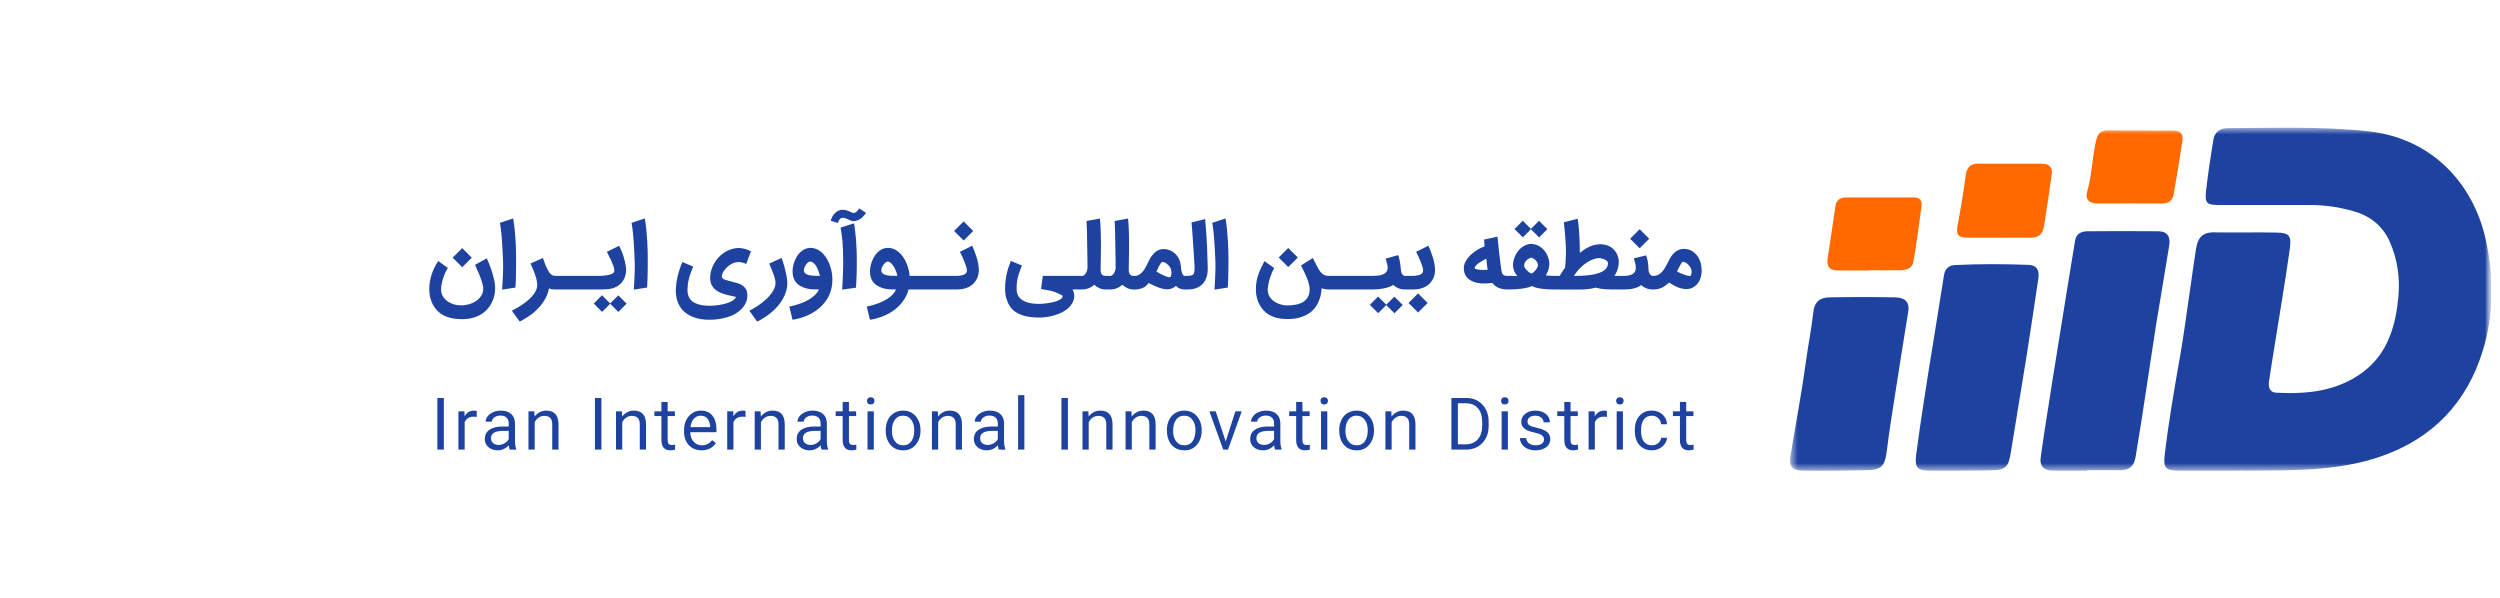
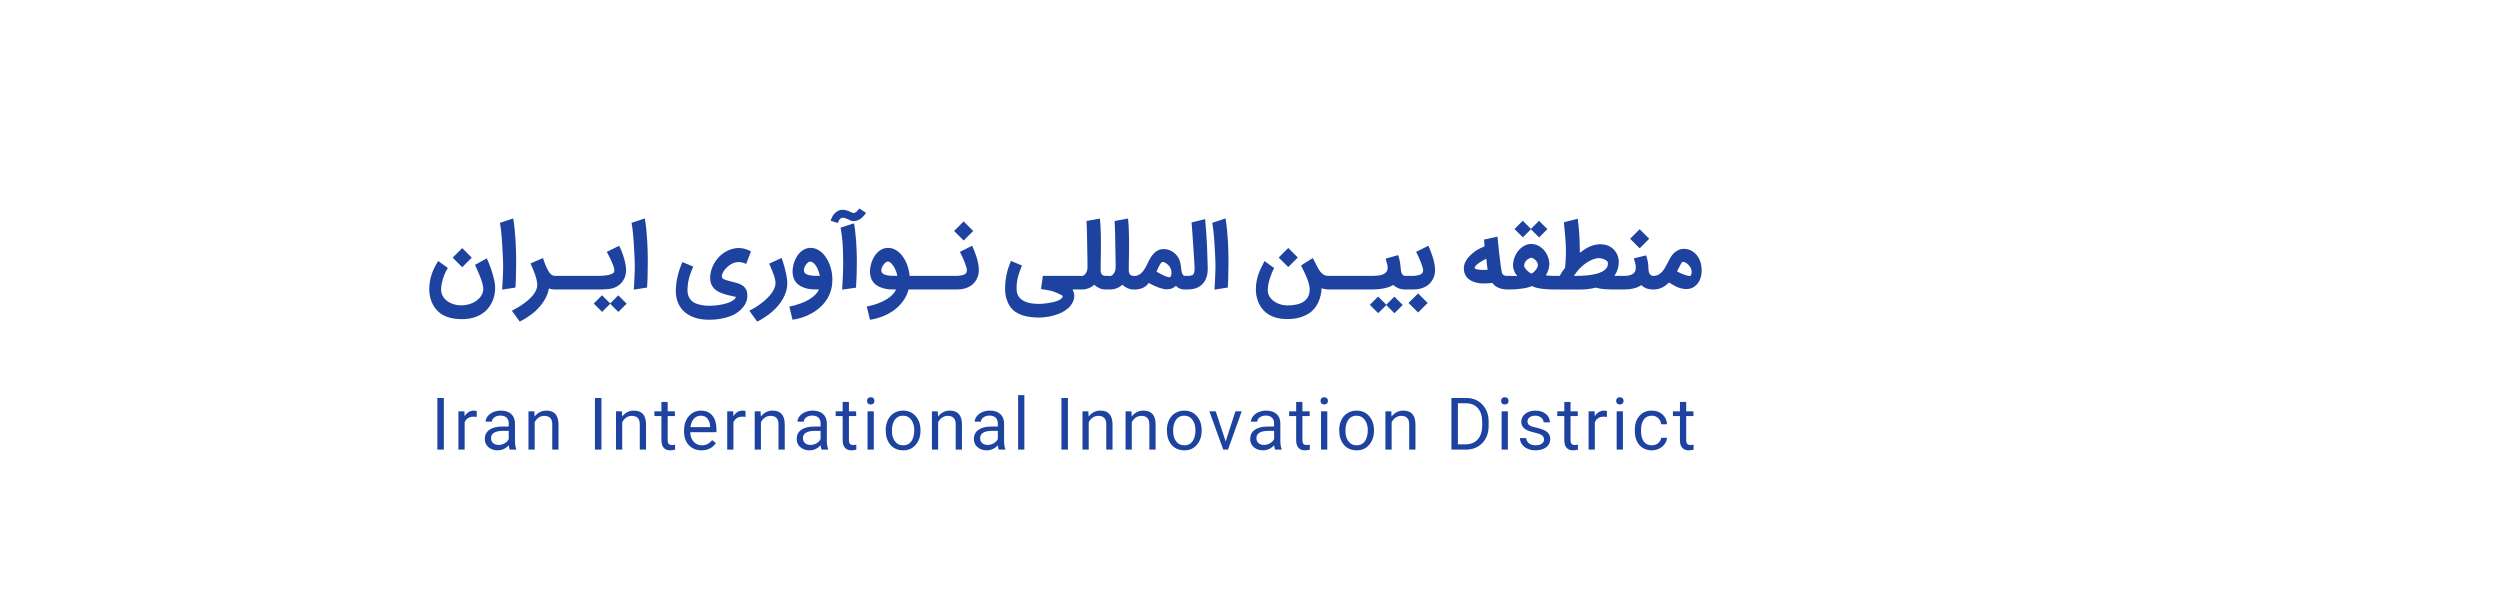
<svg xmlns="http://www.w3.org/2000/svg" width="251" height="60" viewBox="0 0 251 60" fill="none">
  <g clip-path="url(#clip0_3404_1984)">
    <mask id="mask0_3404_1984" style="mask-type:luminance" maskUnits="userSpaceOnUse" x="0" y="0" width="251" height="61">
      <path d="M250.141 0H0V60.073H250.141V0Z" fill="white" />
    </mask>
    <g mask="url(#mask0_3404_1984)">
      <mask id="mask1_3404_1984" style="mask-type:luminance" maskUnits="userSpaceOnUse" x="179" y="12" width="72" height="36">
-         <path d="M250.14 12.803H179.727V47.276H250.14V12.803Z" fill="white" />
-       </mask>
+         </mask>
      <g mask="url(#mask1_3404_1984)">
        <path d="M224.76 47.254C222.779 47.254 220.82 47.254 218.84 47.254C217.463 47.254 217.182 47.038 217.334 45.698C217.743 42.24 218.345 38.803 218.948 35.367C219.249 33.594 219.486 31.822 219.745 30.028C220.002 28.321 220.218 26.613 220.498 24.906C220.649 23.912 221.122 23.306 222.285 23.328C224.372 23.371 226.439 23.306 228.527 23.35C229.819 23.371 230.077 23.631 229.905 24.927C229.432 28.277 228.871 31.606 228.334 34.934C228.162 36.037 227.968 37.139 227.817 38.241C227.731 38.825 227.817 39.387 228.549 39.43C231.648 39.581 234.641 39.3 237.245 37.355C239.742 35.475 240.517 32.73 240.798 29.812C240.969 27.888 240.712 26.008 239.915 24.236C239.183 22.615 237.892 21.642 236.234 21.188C234.813 20.778 233.349 20.583 231.886 20.583C228.871 20.583 225.858 20.583 222.844 20.583C221.553 20.583 221.359 20.432 221.488 19.157C221.682 17.449 221.94 15.742 222.22 14.034C222.349 13.278 222.865 12.867 223.662 12.867C228.398 12.845 233.134 12.673 237.849 13.191C244.177 13.905 248.311 18.422 249.559 24.02C250.399 27.759 250.399 31.455 249.301 35.107C247.707 40.403 244.263 44.012 239.032 45.828C234.641 47.34 230.077 47.211 225.535 47.254C225.255 47.232 225.019 47.232 224.76 47.254Z" fill="#1E429F" />
-         <path d="M209.52 47.254C208.401 47.254 207.303 47.254 206.184 47.254C205.237 47.254 204.741 46.843 204.892 45.87C205.129 44.163 205.387 42.455 205.667 40.748C205.968 38.759 206.291 36.793 206.614 34.804C207.174 31.259 207.755 27.715 208.336 24.17C208.444 23.479 208.939 23.219 209.585 23.219C211.953 23.198 214.321 23.198 216.689 23.219C217.636 23.219 217.937 23.803 217.787 24.668C217.356 27.369 216.883 30.049 216.452 32.729C215.957 35.885 215.505 39.04 215.01 42.196C214.816 43.428 214.601 44.681 214.406 45.913C214.256 46.8 213.761 47.232 212.857 47.21C211.738 47.188 210.64 47.21 209.52 47.21C209.52 47.254 209.52 47.254 209.52 47.254Z" fill="#1E429F" />
        <path d="M196.969 47.254C195.936 47.254 194.881 47.254 193.848 47.254C192.513 47.254 192.212 46.973 192.384 45.655C192.621 43.796 192.901 41.959 193.181 40.122C193.482 38.133 193.805 36.145 194.128 34.178C194.472 31.973 194.838 29.79 195.183 27.586C195.29 26.959 195.699 26.635 196.28 26.613C198.756 26.484 201.21 26.505 203.686 26.592C204.525 26.635 204.762 27.175 204.654 27.932C204.267 30.482 203.9 33.054 203.492 35.604C202.975 38.89 202.394 42.197 201.877 45.482C201.662 46.865 201.339 47.211 199.94 47.211C198.993 47.254 197.981 47.232 196.969 47.254Z" fill="#1E429F" />
        <path d="M184.356 47.254C183.236 47.254 182.138 47.276 181.019 47.254C179.943 47.233 179.577 46.822 179.77 45.741C180.286 42.586 180.89 39.452 181.32 36.275C181.536 34.632 181.879 33.011 182.052 31.369C182.16 30.309 182.719 29.877 183.645 29.856C185.862 29.812 188.101 29.812 190.318 29.856C191.179 29.877 191.761 30.288 191.588 31.282C191.136 34.092 190.684 36.88 190.253 39.69C189.974 41.505 189.673 43.299 189.457 45.115C189.242 46.887 188.919 47.211 187.176 47.211C186.228 47.233 185.303 47.233 184.356 47.254Z" fill="#1E429F" />
        <path d="M200.671 23.869C199.703 23.869 198.734 23.869 197.766 23.869C196.496 23.869 196.345 23.609 196.582 22.399C196.883 20.821 197.142 19.222 197.357 17.622C197.464 16.823 197.808 16.434 198.584 16.434C200.736 16.434 202.889 16.434 205.02 16.434C205.731 16.434 206.097 16.801 205.989 17.514C205.731 19.287 205.494 21.059 205.193 22.831C205.084 23.501 204.611 23.89 203.879 23.869C202.825 23.847 201.748 23.869 200.671 23.869Z" fill="#FF6900" />
        <path d="M214.88 13.105C215.956 13.105 217.032 13.126 218.109 13.105C218.797 13.105 219.228 13.342 219.12 14.099C218.841 15.893 218.561 17.708 218.238 19.502C218.13 20.086 217.786 20.432 217.118 20.432C214.944 20.41 212.748 20.432 210.574 20.432C209.735 20.432 209.326 19.999 209.563 19.2C210.036 17.535 210.058 15.806 210.445 14.12C210.617 13.364 210.94 13.083 211.672 13.083C212.748 13.105 213.803 13.105 214.88 13.105Z" fill="#FF6900" />
        <path d="M187.65 27.153C186.617 27.153 185.583 27.153 184.529 27.153C183.711 27.153 183.366 26.786 183.495 25.921C183.775 24.192 184.012 22.441 184.27 20.712C184.356 20.129 184.722 19.826 185.304 19.826C187.585 19.826 189.889 19.826 192.171 19.826C192.709 19.826 192.989 20.107 192.924 20.648C192.687 22.528 192.428 24.408 192.106 26.289C191.998 26.915 191.439 27.11 190.879 27.132C189.803 27.153 188.726 27.132 187.65 27.132V27.153Z" fill="#FF6900" />
      </g>
      <path d="M46.407 32.042C46.208 32.042 46.004 32.032 45.794 32.011C45.586 31.994 45.38 31.958 45.176 31.903C44.971 31.852 44.774 31.78 44.584 31.687C44.394 31.595 44.217 31.476 44.052 31.329C43.888 31.185 43.746 31.025 43.625 30.849C43.507 30.676 43.409 30.492 43.331 30.296C43.253 30.1 43.194 29.896 43.154 29.683C43.116 29.47 43.098 29.252 43.098 29.03C43.098 28.558 43.172 28.081 43.322 27.6C43.475 27.119 43.7 26.654 43.996 26.205L44.968 26.905C44.911 26.983 44.843 27.099 44.765 27.255C44.688 27.41 44.613 27.587 44.541 27.786C44.469 27.985 44.408 28.197 44.359 28.421C44.31 28.643 44.286 28.858 44.286 29.065C44.286 29.304 44.339 29.52 44.446 29.713C44.555 29.906 44.699 30.072 44.878 30.21C45.059 30.348 45.266 30.456 45.5 30.534C45.736 30.612 45.981 30.653 46.234 30.659C46.439 30.662 46.638 30.645 46.831 30.607C47.023 30.57 47.206 30.515 47.379 30.443C47.552 30.371 47.709 30.283 47.85 30.18C47.994 30.076 48.117 29.959 48.217 29.83C48.321 29.703 48.399 29.565 48.451 29.415C48.505 29.265 48.528 29.108 48.52 28.944C48.514 28.82 48.491 28.68 48.451 28.525C48.41 28.369 48.361 28.211 48.304 28.05C48.249 27.886 48.187 27.724 48.118 27.566C48.052 27.407 47.988 27.262 47.928 27.13C47.87 26.994 47.82 26.879 47.777 26.784C47.733 26.689 47.706 26.624 47.695 26.59L48.87 25.937C48.878 25.949 48.903 26 48.943 26.093C48.986 26.185 49.037 26.304 49.094 26.451C49.155 26.595 49.218 26.761 49.284 26.948C49.351 27.135 49.413 27.331 49.47 27.535C49.531 27.74 49.583 27.947 49.626 28.158C49.669 28.368 49.696 28.568 49.708 28.758C49.711 28.781 49.712 28.808 49.712 28.84C49.712 28.875 49.712 28.904 49.712 28.927C49.712 29.183 49.683 29.438 49.626 29.692C49.568 29.945 49.479 30.187 49.358 30.417C49.24 30.65 49.09 30.865 48.909 31.061C48.73 31.26 48.518 31.431 48.273 31.575C48.029 31.722 47.751 31.836 47.44 31.916C47.129 32 46.784 32.042 46.407 32.042ZM46.407 24.909L47.366 25.868L46.407 26.827L45.448 25.868L46.407 24.909ZM50.416 29.078C50.431 28.842 50.445 28.597 50.459 28.343C50.474 28.09 50.485 27.84 50.494 27.592C50.505 27.344 50.513 27.104 50.516 26.87C50.518 26.637 50.516 26.422 50.507 26.227C50.49 25.817 50.472 25.459 50.455 25.151C50.441 24.84 50.425 24.565 50.407 24.326C50.393 24.086 50.377 23.878 50.36 23.699C50.346 23.517 50.33 23.352 50.312 23.202C50.295 23.052 50.276 22.913 50.256 22.783C50.236 22.651 50.215 22.514 50.191 22.373L51.526 21.932C51.59 22.318 51.64 22.707 51.678 23.099C51.718 23.49 51.748 23.866 51.768 24.226C51.788 24.583 51.801 24.916 51.807 25.224C51.816 25.532 51.82 25.796 51.82 26.015C51.82 26.213 51.819 26.428 51.816 26.658C51.816 26.889 51.813 27.128 51.807 27.375C51.804 27.623 51.799 27.874 51.79 28.127C51.781 28.381 51.768 28.628 51.751 28.871L50.416 29.078ZM55.751 29.065C55.688 29.065 55.598 29.061 55.483 29.052C55.368 29.043 55.244 29.012 55.112 28.957C55.048 29.314 54.929 29.652 54.753 29.972C54.58 30.295 54.366 30.596 54.109 30.875C53.853 31.158 53.561 31.417 53.232 31.653C52.904 31.889 52.554 32.101 52.182 32.288L51.392 31.195C51.596 31.091 51.802 30.978 52.01 30.854C52.217 30.733 52.414 30.603 52.602 30.465C52.791 30.329 52.967 30.187 53.129 30.037C53.293 29.89 53.435 29.737 53.556 29.579C53.677 29.421 53.772 29.258 53.841 29.091C53.91 28.927 53.945 28.76 53.945 28.59C53.945 28.581 53.944 28.568 53.941 28.551C53.941 28.534 53.941 28.516 53.941 28.499C53.941 28.482 53.939 28.469 53.936 28.46C53.936 28.452 53.936 28.453 53.936 28.464V28.469C53.916 28.302 53.888 28.142 53.85 27.989C53.813 27.837 53.765 27.681 53.707 27.523C53.653 27.364 53.588 27.198 53.513 27.026C53.438 26.85 53.355 26.658 53.262 26.451L54.511 25.907C54.626 26.252 54.734 26.54 54.835 26.771C54.936 27.001 55.034 27.186 55.129 27.324C55.227 27.462 55.325 27.56 55.423 27.618C55.52 27.672 55.624 27.7 55.734 27.7H55.755C55.85 27.7 55.94 27.719 56.023 27.756C56.107 27.793 56.179 27.844 56.239 27.907C56.303 27.968 56.352 28.04 56.386 28.123C56.424 28.207 56.442 28.295 56.442 28.387C56.442 28.482 56.424 28.571 56.386 28.655C56.352 28.738 56.303 28.81 56.239 28.871C56.179 28.931 56.107 28.979 56.023 29.013C55.94 29.048 55.849 29.065 55.751 29.065ZM55.009 28.382C55.009 28.287 55.028 28.198 55.066 28.115C55.103 28.031 55.155 27.959 55.221 27.899C55.284 27.838 55.359 27.79 55.446 27.756C55.529 27.719 55.618 27.7 55.714 27.7H59.636C59.729 27.7 59.816 27.719 59.9 27.756C59.983 27.79 60.056 27.838 60.116 27.899C60.179 27.959 60.23 28.031 60.267 28.115C60.305 28.198 60.323 28.287 60.323 28.382C60.323 28.477 60.305 28.567 60.267 28.65C60.23 28.734 60.179 28.806 60.116 28.866C60.056 28.93 59.983 28.979 59.9 29.013C59.816 29.048 59.729 29.065 59.636 29.065H55.709C55.617 29.065 55.529 29.048 55.446 29.013C55.359 28.979 55.284 28.93 55.221 28.866C55.155 28.806 55.103 28.734 55.066 28.65C55.028 28.567 55.009 28.477 55.009 28.382ZM62.913 30.486L62.084 31.32L61.263 30.499L60.45 31.311L59.612 30.477L60.442 29.644L61.263 30.465L62.075 29.652L62.913 30.486ZM58.735 28.382C58.735 28.287 58.754 28.198 58.791 28.115C58.826 28.031 58.874 27.959 58.934 27.899C58.995 27.835 59.066 27.786 59.15 27.751C59.234 27.717 59.323 27.7 59.418 27.7H59.898H60.105C60.234 27.7 60.377 27.694 60.533 27.683C60.688 27.671 60.838 27.652 60.982 27.626C61.126 27.6 61.255 27.566 61.371 27.523C61.489 27.476 61.575 27.419 61.63 27.35C61.662 27.301 61.678 27.235 61.678 27.151C61.678 27.027 61.647 26.88 61.587 26.71C61.529 26.54 61.46 26.368 61.379 26.192C61.299 26.016 61.215 25.848 61.129 25.686C61.045 25.525 60.978 25.391 60.926 25.285L62.157 24.68C62.246 24.835 62.333 25.02 62.416 25.233C62.5 25.443 62.575 25.66 62.641 25.885C62.707 26.107 62.76 26.326 62.801 26.542C62.841 26.755 62.861 26.941 62.861 27.099C62.861 27.39 62.809 27.657 62.706 27.899C62.585 28.169 62.419 28.394 62.209 28.573C61.999 28.748 61.747 28.878 61.453 28.961C61.366 28.984 61.258 29.003 61.129 29.017C60.999 29.032 60.868 29.042 60.736 29.048C60.603 29.056 60.478 29.061 60.36 29.061C60.242 29.063 60.15 29.065 60.083 29.065H59.457H59.418C59.323 29.065 59.234 29.048 59.15 29.013C59.066 28.979 58.995 28.93 58.934 28.866C58.874 28.806 58.826 28.734 58.791 28.65C58.754 28.567 58.735 28.477 58.735 28.382ZM63.633 29.078C63.647 28.842 63.662 28.597 63.676 28.343C63.691 28.09 63.702 27.84 63.711 27.592C63.722 27.344 63.729 27.104 63.732 26.87C63.735 26.637 63.732 26.422 63.724 26.227C63.706 25.817 63.689 25.459 63.672 25.151C63.657 24.84 63.642 24.565 63.624 24.326C63.61 24.086 63.594 23.878 63.577 23.699C63.562 23.517 63.547 23.352 63.529 23.202C63.512 23.052 63.493 22.913 63.473 22.783C63.453 22.651 63.431 22.514 63.408 22.373L64.743 21.932C64.807 22.318 64.857 22.707 64.894 23.099C64.935 23.49 64.965 23.866 64.985 24.226C65.005 24.583 65.018 24.916 65.024 25.224C65.033 25.532 65.037 25.796 65.037 26.015C65.037 26.213 65.036 26.428 65.033 26.658C65.033 26.889 65.03 27.128 65.024 27.375C65.021 27.623 65.016 27.874 65.007 28.127C64.998 28.381 64.985 28.628 64.968 28.871L63.633 29.078ZM73.652 24.961C73.739 24.938 73.826 24.922 73.916 24.913C74.005 24.904 74.093 24.9 74.179 24.9C74.372 24.9 74.571 24.929 74.776 24.986C74.983 25.041 75.19 25.123 75.398 25.233L74.918 26.499C74.78 26.438 74.649 26.392 74.525 26.36C74.401 26.326 74.284 26.309 74.175 26.309C74.1 26.309 74.015 26.317 73.92 26.334C73.828 26.343 73.729 26.37 73.622 26.417C73.516 26.46 73.409 26.516 73.302 26.585C73.199 26.654 73.098 26.735 73 26.827C72.902 26.916 72.814 27.011 72.737 27.112C72.662 27.213 72.6 27.318 72.551 27.427C72.502 27.534 72.474 27.638 72.469 27.739C72.463 27.819 72.486 27.886 72.538 27.937C72.59 27.986 72.659 28.029 72.745 28.067C72.831 28.102 72.929 28.133 73.039 28.162C73.148 28.188 73.259 28.218 73.372 28.253L73.497 28.283C73.681 28.326 73.864 28.375 74.045 28.43C74.23 28.485 74.395 28.562 74.542 28.663C74.689 28.761 74.807 28.891 74.897 29.052C74.989 29.213 75.035 29.422 75.035 29.678C75.035 29.73 75.032 29.784 75.026 29.838C75.023 29.896 75.016 29.955 75.005 30.015C74.976 30.171 74.924 30.322 74.849 30.469C74.774 30.619 74.679 30.76 74.564 30.892C74.452 31.028 74.32 31.153 74.171 31.268C74.024 31.386 73.862 31.491 73.687 31.584C73.356 31.748 72.977 31.875 72.551 31.964C72.124 32.056 71.666 32.102 71.177 32.102C70.589 32.102 70.071 32.016 69.621 31.843C69.172 31.673 68.799 31.424 68.502 31.096C68.278 30.828 68.112 30.534 68.006 30.214C67.902 29.894 67.85 29.56 67.85 29.212C67.85 29.137 67.853 29.062 67.859 28.987C67.865 28.912 67.87 28.842 67.876 28.776C67.888 28.568 67.911 28.365 67.945 28.166C67.98 27.965 68.019 27.776 68.062 27.6C68.108 27.422 68.157 27.258 68.209 27.108C68.261 26.955 68.308 26.823 68.351 26.71C68.394 26.595 68.43 26.505 68.459 26.438C68.491 26.369 68.51 26.327 68.515 26.313L69.6 26.767C69.528 26.936 69.459 27.104 69.392 27.268C69.329 27.429 69.272 27.596 69.22 27.769C69.171 27.939 69.129 28.119 69.094 28.309C69.063 28.499 69.043 28.706 69.034 28.931C69.031 28.963 69.028 28.997 69.025 29.035C69.022 29.072 69.021 29.105 69.021 29.134C69.021 29.316 69.048 29.494 69.103 29.67C69.161 29.846 69.254 30.004 69.384 30.145C69.462 30.234 69.562 30.312 69.686 30.378C69.813 30.448 69.956 30.505 70.114 30.551C70.272 30.6 70.442 30.636 70.624 30.659C70.805 30.685 70.99 30.698 71.177 30.698C71.543 30.698 71.884 30.672 72.201 30.62C72.52 30.571 72.801 30.505 73.043 30.422C73.285 30.341 73.48 30.246 73.626 30.136C73.776 30.03 73.862 29.92 73.885 29.808C73.88 29.808 73.862 29.805 73.834 29.799C73.805 29.794 73.767 29.785 73.722 29.773C73.678 29.765 73.628 29.753 73.57 29.739C73.516 29.727 73.458 29.714 73.397 29.7L73.164 29.648C72.908 29.585 72.666 29.512 72.439 29.428C72.214 29.347 72.016 29.239 71.847 29.104C71.679 28.971 71.546 28.804 71.445 28.603C71.347 28.398 71.298 28.14 71.298 27.829C71.312 27.498 71.381 27.175 71.505 26.862C71.629 26.548 71.796 26.261 72.006 26.002C72.216 25.742 72.462 25.522 72.741 25.341C73.023 25.157 73.328 25.03 73.657 24.961H73.652ZM78.475 25.898C78.584 26.209 78.679 26.513 78.76 26.81C78.794 26.939 78.829 27.075 78.864 27.216C78.898 27.354 78.928 27.494 78.954 27.635C78.983 27.773 79.006 27.91 79.023 28.045C79.041 28.178 79.049 28.302 79.049 28.417C79.049 28.688 79.012 28.951 78.937 29.208C78.865 29.467 78.761 29.717 78.626 29.959C78.493 30.201 78.335 30.433 78.151 30.655C77.966 30.88 77.762 31.09 77.537 31.286C77.313 31.482 77.072 31.663 76.816 31.83C76.559 32 76.294 32.153 76.021 32.288L75.234 31.195C75.442 31.091 75.652 30.973 75.865 30.841C76.075 30.711 76.277 30.571 76.47 30.422C76.666 30.272 76.847 30.115 77.015 29.951C77.184 29.787 77.331 29.619 77.455 29.45C77.582 29.279 77.681 29.107 77.753 28.931C77.825 28.758 77.861 28.588 77.861 28.421C77.861 28.3 77.844 28.169 77.809 28.028C77.778 27.887 77.733 27.735 77.675 27.574C77.621 27.41 77.555 27.237 77.477 27.056C77.399 26.872 77.316 26.676 77.226 26.468L78.475 25.898ZM81.367 26.257C81.307 26.245 81.238 26.267 81.16 26.321C81.085 26.373 81.013 26.445 80.944 26.538C80.877 26.627 80.822 26.726 80.775 26.835C80.732 26.945 80.71 27.05 80.71 27.151C80.71 27.246 80.738 27.325 80.793 27.389C80.847 27.452 80.916 27.504 81 27.544C81.086 27.584 81.18 27.615 81.281 27.635C81.385 27.655 81.484 27.669 81.579 27.678H81.575C81.649 27.684 81.734 27.688 81.829 27.691C81.927 27.691 82.022 27.691 82.115 27.691C82.143 27.691 82.165 27.692 82.18 27.695C82.197 27.695 82.211 27.695 82.223 27.695C82.234 27.695 82.246 27.695 82.257 27.695C82.272 27.695 82.292 27.694 82.318 27.691C82.275 27.512 82.223 27.343 82.162 27.181C82.105 27.017 82.037 26.87 81.959 26.741C81.881 26.611 81.794 26.505 81.696 26.421C81.598 26.334 81.488 26.28 81.367 26.257ZM79.25 30.78C79.656 30.7 80.027 30.597 80.36 30.473C80.695 30.352 80.987 30.216 81.238 30.063C81.491 29.913 81.7 29.753 81.864 29.583C82.031 29.413 82.149 29.241 82.218 29.065C82.094 29.065 81.963 29.062 81.825 29.056C81.687 29.053 81.573 29.049 81.484 29.043C81.15 29.015 80.844 28.94 80.568 28.819C80.291 28.701 80.071 28.539 79.907 28.335C79.786 28.179 79.699 28.011 79.648 27.829C79.599 27.648 79.574 27.456 79.574 27.255C79.574 27.099 79.589 26.944 79.618 26.788C79.646 26.63 79.687 26.477 79.738 26.33C79.79 26.18 79.851 26.039 79.92 25.907C79.992 25.774 80.068 25.653 80.149 25.544C80.322 25.328 80.51 25.165 80.715 25.056C80.922 24.943 81.14 24.887 81.367 24.887C81.854 24.887 82.293 25.1 82.685 25.526C82.823 25.682 82.947 25.856 83.056 26.049C83.166 26.242 83.258 26.448 83.333 26.667C83.411 26.883 83.47 27.111 83.51 27.35C83.55 27.586 83.571 27.826 83.571 28.071C83.571 28.146 83.568 28.221 83.562 28.296C83.559 28.371 83.555 28.441 83.549 28.508C83.514 28.845 83.438 29.16 83.32 29.454C83.205 29.75 83.055 30.023 82.871 30.27C82.689 30.521 82.478 30.747 82.236 30.949C81.994 31.153 81.73 31.332 81.445 31.484C81.163 31.64 80.863 31.769 80.546 31.873C80.23 31.977 79.904 32.055 79.57 32.106L79.25 30.78ZM84.552 29.078C84.567 28.856 84.58 28.624 84.591 28.382C84.606 28.14 84.617 27.901 84.625 27.665C84.634 27.429 84.641 27.2 84.647 26.978C84.653 26.753 84.656 26.549 84.656 26.365C84.656 25.884 84.649 25.471 84.634 25.125C84.619 24.779 84.602 24.484 84.582 24.239C84.562 23.991 84.539 23.785 84.513 23.621C84.49 23.454 84.469 23.307 84.448 23.18L84.392 22.852L85.736 22.424C85.748 22.465 85.758 22.502 85.766 22.537C85.775 22.572 85.782 22.613 85.787 22.662C85.796 22.708 85.805 22.766 85.813 22.835C85.825 22.904 85.837 22.995 85.848 23.107C85.86 23.219 85.873 23.356 85.887 23.517C85.905 23.679 85.924 23.876 85.948 24.109C85.962 24.334 85.973 24.536 85.982 24.714C85.993 24.893 86.002 25.067 86.008 25.237C86.014 25.407 86.018 25.583 86.021 25.764C86.024 25.943 86.025 26.146 86.025 26.373C86.025 26.748 86.02 27.145 86.008 27.566C85.997 27.983 85.975 28.423 85.944 28.883L84.552 29.078ZM83.399 22.161C83.399 22.144 83.408 22.112 83.429 22.066C83.446 22.017 83.468 21.965 83.494 21.91C83.517 21.856 83.54 21.805 83.563 21.759C83.586 21.71 83.602 21.679 83.61 21.664C83.714 21.506 83.835 21.376 83.973 21.275C84.114 21.174 84.254 21.108 84.392 21.076C84.421 21.071 84.457 21.068 84.5 21.068C84.543 21.065 84.578 21.064 84.604 21.064C84.742 21.064 84.868 21.081 84.979 21.115C85.092 21.147 85.193 21.183 85.282 21.224L85.416 21.288C85.465 21.311 85.514 21.333 85.563 21.353C85.612 21.37 85.664 21.381 85.719 21.383C85.764 21.386 85.812 21.375 85.862 21.349C85.91 21.323 85.958 21.288 86.004 21.245C86.053 21.199 86.099 21.149 86.142 21.094C86.188 21.039 86.231 20.984 86.272 20.93L86.946 21.366C86.942 21.375 86.926 21.402 86.898 21.448C86.87 21.491 86.828 21.545 86.773 21.608C86.721 21.671 86.658 21.739 86.582 21.811C86.511 21.88 86.429 21.945 86.337 22.005C86.244 22.063 86.143 22.11 86.034 22.148C85.927 22.185 85.813 22.203 85.693 22.2C85.603 22.206 85.513 22.188 85.421 22.148C85.328 22.105 85.233 22.06 85.135 22.014C85.04 21.965 84.942 21.925 84.842 21.893C84.74 21.859 84.635 21.853 84.526 21.876C84.46 21.89 84.405 21.916 84.362 21.954C84.322 21.988 84.287 22.03 84.258 22.079C84.23 22.125 84.205 22.175 84.185 22.23C84.165 22.285 84.143 22.338 84.12 22.39L83.399 22.161ZM87.024 30.78C87.429 30.7 87.796 30.597 88.125 30.473C88.456 30.352 88.746 30.216 88.993 30.063C89.244 29.913 89.45 29.753 89.611 29.583C89.773 29.413 89.888 29.241 89.957 29.065C89.833 29.065 89.707 29.062 89.581 29.056C89.454 29.053 89.346 29.049 89.257 29.043C88.922 29.015 88.617 28.94 88.341 28.819C88.065 28.701 87.844 28.539 87.68 28.335C87.558 28.179 87.472 28.011 87.421 27.829C87.372 27.648 87.347 27.456 87.347 27.255C87.347 27.099 87.362 26.944 87.39 26.788C87.419 26.63 87.46 26.477 87.511 26.33C87.564 26.18 87.624 26.039 87.693 25.907C87.765 25.774 87.841 25.653 87.922 25.544C88.094 25.328 88.284 25.165 88.487 25.056C88.695 24.943 88.912 24.887 89.141 24.887C89.627 24.887 90.066 25.1 90.458 25.526C90.579 25.662 90.689 25.812 90.786 25.976C90.884 26.14 90.97 26.316 91.045 26.503C91.121 26.687 91.18 26.88 91.227 27.082C91.276 27.284 91.309 27.489 91.326 27.7H91.409C91.503 27.7 91.593 27.717 91.677 27.751C91.759 27.786 91.831 27.835 91.892 27.899C91.955 27.959 92.006 28.031 92.043 28.115C92.081 28.198 92.1 28.289 92.1 28.387C92.1 28.479 92.081 28.567 92.043 28.65C92.006 28.731 91.955 28.801 91.892 28.862C91.831 28.925 91.759 28.974 91.677 29.009C91.593 29.046 91.503 29.065 91.409 29.065H91.219C91.106 29.488 90.926 29.872 90.678 30.214C90.433 30.557 90.139 30.857 89.797 31.113C89.457 31.369 89.077 31.581 88.656 31.748C88.239 31.915 87.801 32.035 87.343 32.106L87.024 30.78ZM89.141 26.257C89.077 26.257 89.006 26.286 88.928 26.343C88.854 26.398 88.783 26.468 88.717 26.555C88.65 26.641 88.595 26.738 88.548 26.844C88.505 26.951 88.483 27.055 88.483 27.155C88.483 27.253 88.511 27.334 88.566 27.397C88.62 27.461 88.689 27.512 88.773 27.553C88.859 27.59 88.953 27.619 89.053 27.639C89.155 27.657 89.253 27.669 89.347 27.678C89.399 27.684 89.456 27.688 89.516 27.691C89.579 27.691 89.644 27.691 89.71 27.691C89.777 27.691 89.841 27.692 89.905 27.695C89.971 27.695 90.031 27.697 90.086 27.7C90.066 27.559 90.035 27.426 89.992 27.302C89.948 27.178 89.899 27.063 89.844 26.957C89.793 26.85 89.735 26.755 89.671 26.672C89.611 26.585 89.552 26.51 89.495 26.447C89.474 26.427 89.448 26.405 89.417 26.382C89.388 26.359 89.358 26.339 89.326 26.321C89.294 26.301 89.261 26.286 89.227 26.274C89.195 26.262 89.166 26.257 89.141 26.257ZM90.701 28.382C90.701 28.287 90.719 28.198 90.756 28.115C90.794 28.031 90.846 27.959 90.913 27.899C90.976 27.838 91.05 27.79 91.136 27.756C91.22 27.719 91.31 27.7 91.404 27.7H95.327C95.42 27.7 95.507 27.719 95.591 27.756C95.675 27.79 95.746 27.838 95.807 27.899C95.871 27.959 95.921 28.031 95.959 28.115C95.996 28.198 96.014 28.287 96.014 28.382C96.014 28.477 95.996 28.567 95.959 28.65C95.921 28.734 95.871 28.806 95.807 28.866C95.746 28.93 95.675 28.979 95.591 29.013C95.507 29.048 95.42 29.065 95.327 29.065H91.4C91.308 29.065 91.22 29.048 91.136 29.013C91.05 28.979 90.976 28.93 90.913 28.866C90.846 28.806 90.794 28.734 90.756 28.65C90.719 28.567 90.701 28.477 90.701 28.382ZM94.612 28.382C94.612 28.287 94.631 28.198 94.668 28.115C94.703 28.031 94.751 27.959 94.811 27.899C94.872 27.835 94.944 27.786 95.027 27.751C95.111 27.717 95.2 27.7 95.295 27.7H95.74H95.934C96.04 27.7 96.152 27.695 96.267 27.687C96.385 27.678 96.494 27.661 96.596 27.635C96.699 27.609 96.79 27.573 96.868 27.527C96.948 27.481 97.005 27.419 97.04 27.341C97.064 27.289 97.075 27.212 97.075 27.108C97.075 27.038 97.055 26.935 97.014 26.797C96.974 26.658 96.921 26.506 96.854 26.339C96.788 26.169 96.713 25.992 96.63 25.807C96.547 25.623 96.461 25.449 96.375 25.285L97.611 24.671C97.691 24.852 97.77 25.046 97.848 25.25C97.929 25.455 98.001 25.662 98.064 25.872C98.128 26.082 98.178 26.293 98.216 26.503C98.256 26.71 98.276 26.909 98.276 27.099C98.276 27.39 98.224 27.657 98.12 27.899C97.999 28.169 97.834 28.394 97.623 28.573C97.413 28.748 97.161 28.878 96.868 28.961C96.695 29.01 96.529 29.039 96.371 29.048C96.212 29.059 96.064 29.065 95.925 29.065H95.334H95.295C95.2 29.065 95.111 29.048 95.027 29.013C94.944 28.979 94.872 28.93 94.811 28.866C94.751 28.806 94.703 28.734 94.668 28.65C94.631 28.567 94.612 28.477 94.612 28.382ZM96.751 22.23L97.71 23.189L96.751 24.148L95.792 23.189L96.751 22.23ZM104.336 31.882C104.068 31.882 103.791 31.866 103.506 31.834C103.224 31.805 102.951 31.749 102.685 31.666C102.423 31.582 102.178 31.464 101.951 31.311C101.724 31.162 101.532 30.966 101.376 30.724C101.229 30.491 101.115 30.234 101.035 29.955C100.955 29.676 100.914 29.363 100.914 29.017C100.914 28.764 100.924 28.523 100.944 28.296C100.967 28.066 101.002 27.838 101.048 27.613C101.094 27.389 101.153 27.161 101.225 26.931C101.3 26.7 101.389 26.455 101.493 26.196L102.603 26.658C102.52 26.866 102.448 27.053 102.387 27.22C102.329 27.387 102.28 27.54 102.24 27.678C102.2 27.813 102.168 27.939 102.145 28.054C102.122 28.169 102.105 28.28 102.093 28.387C102.082 28.49 102.075 28.594 102.072 28.698C102.069 28.799 102.068 28.905 102.068 29.017C102.068 29.233 102.102 29.421 102.171 29.579C102.24 29.737 102.334 29.872 102.452 29.981C102.569 30.09 102.706 30.18 102.858 30.249C103.014 30.321 103.175 30.375 103.342 30.413C103.509 30.45 103.677 30.476 103.847 30.491C104.02 30.505 104.183 30.512 104.336 30.512C104.411 30.512 104.522 30.506 104.669 30.495C104.815 30.486 104.975 30.469 105.148 30.443C105.324 30.42 105.502 30.389 105.684 30.348C105.868 30.308 106.035 30.257 106.185 30.197C106.334 30.139 106.457 30.07 106.552 29.989C106.647 29.912 106.694 29.82 106.694 29.713C106.694 29.701 106.67 29.681 106.621 29.652C106.575 29.624 106.51 29.589 106.427 29.549C106.346 29.512 106.251 29.468 106.142 29.419C106.035 29.373 105.919 29.326 105.796 29.277H105.8C105.662 29.233 105.516 29.196 105.364 29.164C105.214 29.136 105.066 29.11 104.919 29.086C104.896 29.084 104.866 29.079 104.828 29.074C104.794 29.068 104.757 29.061 104.72 29.052C104.683 29.046 104.645 29.039 104.608 29.03C104.573 29.024 104.544 29.019 104.522 29.013L104.699 27.7H108.164C108.256 27.7 108.344 27.717 108.427 27.751C108.51 27.786 108.582 27.835 108.643 27.899C108.706 27.959 108.757 28.031 108.794 28.115C108.831 28.198 108.85 28.287 108.85 28.382C108.85 28.477 108.831 28.567 108.794 28.65C108.757 28.734 108.706 28.806 108.643 28.866C108.582 28.93 108.51 28.979 108.427 29.013C108.344 29.048 108.256 29.065 108.164 29.065H107.684C107.745 29.18 107.788 29.295 107.813 29.411C107.843 29.529 107.858 29.63 107.861 29.713C107.847 29.984 107.778 30.224 107.653 30.434C107.533 30.648 107.375 30.835 107.183 30.996C106.99 31.158 106.771 31.294 106.526 31.407C106.281 31.519 106.031 31.61 105.774 31.679C105.518 31.751 105.264 31.803 105.013 31.834C104.766 31.866 104.54 31.882 104.336 31.882ZM107.51 28.382C107.51 28.287 107.528 28.198 107.566 28.115C107.601 28.031 107.648 27.959 107.708 27.899C107.769 27.838 107.841 27.79 107.925 27.756C108.008 27.719 108.098 27.7 108.193 27.7H108.231H108.508H108.504C108.602 27.723 108.692 27.713 108.776 27.669C108.859 27.623 108.931 27.559 108.992 27.475C109.052 27.389 109.1 27.291 109.135 27.181C109.169 27.069 109.186 26.958 109.186 26.849C109.192 26.604 109.189 26.291 109.178 25.911C109.166 25.531 109.158 25.087 109.152 24.581C109.146 24.116 109.139 23.692 109.131 23.306C109.124 22.92 109.11 22.547 109.087 22.187L110.43 21.941C110.453 22.125 110.471 22.325 110.483 22.541C110.497 22.754 110.507 22.977 110.512 23.211C110.522 23.444 110.527 23.685 110.53 23.932C110.533 24.18 110.534 24.429 110.534 24.68C110.534 25.075 110.53 25.471 110.522 25.868C110.516 26.067 110.511 26.274 110.508 26.49C110.506 26.706 110.504 26.918 110.504 27.125C110.504 27.174 110.51 27.235 110.522 27.307C110.533 27.379 110.559 27.448 110.599 27.514H110.594C110.629 27.566 110.68 27.61 110.746 27.648C110.812 27.683 110.915 27.7 111.052 27.7C111.148 27.7 111.237 27.719 111.32 27.756C111.404 27.79 111.477 27.838 111.537 27.899C111.6 27.959 111.651 28.031 111.688 28.115C111.725 28.198 111.744 28.287 111.744 28.382C111.744 28.477 111.725 28.567 111.688 28.65C111.651 28.734 111.6 28.806 111.537 28.866C111.477 28.93 111.404 28.979 111.32 29.013C111.237 29.048 111.148 29.065 111.052 29.065C110.796 29.071 110.569 29.026 110.37 28.931C110.171 28.839 110.003 28.725 109.865 28.59C109.7 28.739 109.518 28.855 109.316 28.935C109.115 29.016 108.91 29.059 108.702 29.065H108.231H108.193C108.098 29.065 108.008 29.048 107.925 29.013C107.841 28.979 107.769 28.93 107.708 28.866C107.648 28.806 107.601 28.734 107.566 28.65C107.528 28.567 107.51 28.477 107.51 28.382ZM110.334 28.382C110.334 28.287 110.353 28.198 110.39 28.115C110.424 28.031 110.472 27.959 110.533 27.899C110.593 27.838 110.665 27.79 110.749 27.756C110.832 27.719 110.921 27.7 111.017 27.7H111.056H111.332H111.328C111.425 27.723 111.516 27.713 111.6 27.669C111.683 27.623 111.755 27.559 111.815 27.475C111.876 27.389 111.924 27.291 111.958 27.181C111.993 27.069 112.011 26.958 112.011 26.849C112.016 26.604 112.013 26.291 112.001 25.911C111.99 25.531 111.981 25.087 111.976 24.581C111.97 24.116 111.962 23.692 111.954 23.306C111.948 22.92 111.934 22.547 111.911 22.187L113.255 21.941C113.277 22.125 113.294 22.325 113.306 22.541C113.32 22.754 113.331 22.977 113.337 23.211C113.345 23.444 113.351 23.685 113.353 23.932C113.357 24.18 113.358 24.429 113.358 24.68C113.358 25.075 113.353 25.471 113.345 25.868C113.339 26.067 113.335 26.274 113.332 26.49C113.329 26.706 113.328 26.918 113.328 27.125C113.328 27.174 113.333 27.235 113.345 27.307C113.357 27.379 113.383 27.448 113.423 27.514H113.418C113.453 27.566 113.504 27.61 113.57 27.648C113.637 27.683 113.739 27.7 113.877 27.7C113.971 27.7 114.061 27.719 114.144 27.756C114.228 27.79 114.3 27.838 114.361 27.899C114.424 27.959 114.474 28.031 114.512 28.115C114.549 28.198 114.568 28.287 114.568 28.382C114.568 28.477 114.549 28.567 114.512 28.65C114.474 28.734 114.424 28.806 114.361 28.866C114.3 28.93 114.228 28.979 114.144 29.013C114.061 29.048 113.971 29.065 113.877 29.065C113.62 29.071 113.392 29.026 113.194 28.931C112.995 28.839 112.827 28.725 112.688 28.59C112.524 28.739 112.341 28.855 112.14 28.935C111.938 29.016 111.733 29.059 111.526 29.065H111.056H111.017C110.921 29.065 110.832 29.048 110.749 29.013C110.665 28.979 110.593 28.93 110.533 28.866C110.472 28.806 110.424 28.734 110.39 28.65C110.353 28.567 110.334 28.477 110.334 28.382ZM117.448 27.829C117.54 27.806 117.595 27.687 117.612 27.471C117.629 27.246 117.587 27.044 117.487 26.866C117.397 26.702 117.262 26.559 117.08 26.438C116.899 26.317 116.762 26.275 116.67 26.313C116.546 26.365 116.359 26.684 116.108 27.272C116.832 27.687 117.278 27.872 117.448 27.829ZM119.63 28.382C119.63 28.57 119.563 28.729 119.431 28.862C119.296 28.994 119.134 29.062 118.947 29.065H118.943C118.579 29.065 118.286 28.941 118.061 28.694C117.826 28.93 117.524 29.048 117.158 29.048C116.735 29.048 116.12 28.835 115.313 28.408C115.262 28.518 115.163 28.628 115.016 28.741C114.886 28.839 114.738 28.915 114.57 28.97C114.36 29.039 114.124 29.074 113.862 29.074C113.672 29.074 113.511 29.007 113.378 28.875C113.245 28.742 113.179 28.581 113.179 28.391C113.179 28.204 113.245 28.044 113.378 27.911C113.511 27.779 113.672 27.713 113.862 27.713C114.222 27.713 114.536 27.534 114.804 27.177C114.899 27.047 115 26.879 115.106 26.672C115.137 26.608 115.181 26.522 115.235 26.412L115.296 26.282L115.356 26.162C115.746 25.39 116.231 25.004 116.813 25.004C117.237 25.004 117.611 25.145 117.936 25.427C118.305 25.747 118.513 26.186 118.562 26.745L118.567 26.784C118.573 26.801 118.575 26.821 118.575 26.844C118.581 26.985 118.601 27.128 118.636 27.272C118.667 27.396 118.705 27.494 118.748 27.566C118.806 27.655 118.872 27.7 118.947 27.7C119.134 27.7 119.294 27.766 119.426 27.899C119.562 28.031 119.63 28.192 119.63 28.382ZM118.3 28.382C118.3 28.287 118.32 28.198 118.357 28.115C118.392 28.031 118.439 27.959 118.5 27.899C118.56 27.835 118.632 27.786 118.715 27.751C118.799 27.717 118.889 27.7 118.983 27.7H119.022H119.226C119.355 27.7 119.47 27.688 119.571 27.665C119.675 27.642 119.746 27.61 119.787 27.57V27.574C119.836 27.52 119.873 27.435 119.899 27.32C119.928 27.204 119.942 27.052 119.938 26.862C119.938 26.838 119.934 26.755 119.926 26.611C119.916 26.464 119.905 26.281 119.891 26.062C119.879 25.84 119.864 25.594 119.844 25.323C119.826 25.05 119.807 24.773 119.787 24.494C119.77 24.215 119.752 23.942 119.735 23.677C119.718 23.413 119.701 23.179 119.684 22.977C119.669 22.776 119.656 22.616 119.645 22.498C119.636 22.377 119.63 22.322 119.627 22.334L120.997 21.997C121 22.043 121.008 22.151 121.022 22.321C121.037 22.488 121.055 22.695 121.075 22.943C121.095 23.191 121.115 23.467 121.135 23.773C121.155 24.078 121.173 24.389 121.186 24.706L121.256 26.844C121.259 26.965 121.256 27.098 121.247 27.242C121.239 27.386 121.216 27.533 121.178 27.683C121.141 27.829 121.084 27.976 121.01 28.123C120.938 28.27 120.84 28.407 120.716 28.534C120.362 28.888 119.865 29.065 119.226 29.065H119.022H118.983C118.889 29.065 118.799 29.046 118.715 29.009C118.632 28.974 118.56 28.927 118.5 28.866C118.439 28.806 118.392 28.734 118.357 28.65C118.32 28.567 118.3 28.477 118.3 28.382ZM121.934 29.078C121.949 28.842 121.963 28.597 121.977 28.343C121.992 28.09 122.004 27.84 122.012 27.592C122.024 27.344 122.031 27.104 122.034 26.87C122.037 26.637 122.034 26.422 122.026 26.227C122.008 25.817 121.991 25.459 121.973 25.151C121.959 24.84 121.943 24.565 121.926 24.326C121.911 24.086 121.895 23.878 121.879 23.699C121.864 23.517 121.848 23.352 121.83 23.202C121.813 23.052 121.795 22.913 121.775 22.783C121.754 22.651 121.732 22.514 121.709 22.373L123.045 21.932C123.108 22.318 123.159 22.707 123.196 23.099C123.237 23.49 123.266 23.866 123.286 24.226C123.307 24.583 123.32 24.916 123.325 25.224C123.335 25.532 123.339 25.796 123.339 26.015C123.339 26.213 123.337 26.428 123.335 26.658C123.335 26.889 123.331 27.128 123.325 27.375C123.323 27.623 123.317 27.874 123.308 28.127C123.3 28.381 123.286 28.628 123.269 28.871L121.934 29.078ZM133.462 29.065C133.197 29.065 132.939 29.023 132.689 28.94C132.679 29.173 132.648 29.411 132.593 29.652C132.538 29.894 132.46 30.126 132.356 30.348C132.255 30.573 132.127 30.78 131.971 30.97C131.818 31.16 131.638 31.322 131.431 31.454C131.137 31.644 130.815 31.788 130.464 31.886C130.115 31.984 129.716 32.033 129.267 32.033C128.766 32.033 128.335 31.973 127.975 31.852C127.617 31.734 127.306 31.561 127.042 31.333C126.88 31.189 126.739 31.029 126.618 30.854C126.5 30.681 126.402 30.496 126.324 30.301C126.247 30.108 126.188 29.905 126.147 29.692C126.11 29.481 126.091 29.267 126.091 29.048C126.091 28.8 126.108 28.565 126.143 28.343C126.177 28.119 126.231 27.894 126.302 27.669C126.375 27.445 126.464 27.214 126.57 26.978C126.68 26.742 126.808 26.487 126.955 26.213L127.928 26.913C127.844 27.063 127.763 27.232 127.685 27.419C127.608 27.603 127.539 27.795 127.478 27.993C127.42 28.189 127.373 28.385 127.335 28.581C127.3 28.777 127.284 28.96 127.284 29.13C127.284 29.354 127.338 29.56 127.448 29.748C127.557 29.935 127.701 30.095 127.879 30.227C128.061 30.363 128.267 30.468 128.497 30.543C128.728 30.62 128.965 30.661 129.21 30.663C129.548 30.669 129.856 30.642 130.135 30.581C130.415 30.524 130.655 30.43 130.857 30.301C131.058 30.171 131.214 30.004 131.323 29.799C131.435 29.595 131.491 29.349 131.491 29.061C131.491 28.894 131.468 28.716 131.418 28.529C131.369 28.339 131.304 28.143 131.224 27.942C131.146 27.737 131.053 27.528 130.947 27.315C130.843 27.099 130.736 26.879 130.623 26.654L131.803 25.907L132.239 26.749C132.357 26.988 132.471 27.173 132.58 27.302C132.693 27.429 132.801 27.523 132.904 27.583C133.008 27.641 133.106 27.675 133.198 27.687C133.293 27.695 133.381 27.7 133.462 27.7C133.557 27.7 133.646 27.717 133.73 27.751C133.813 27.786 133.885 27.835 133.945 27.899C134.009 27.959 134.058 28.031 134.092 28.115C134.13 28.198 134.149 28.287 134.149 28.382C134.149 28.477 134.13 28.567 134.092 28.65C134.058 28.734 134.009 28.806 133.945 28.866C133.885 28.927 133.813 28.974 133.73 29.009C133.646 29.046 133.557 29.065 133.462 29.065ZM129.34 24.896L130.299 25.855L129.34 26.814L128.38 25.855L129.34 24.896ZM132.787 28.382C132.787 28.287 132.805 28.198 132.843 28.115C132.88 28.031 132.932 27.959 132.998 27.899C133.062 27.838 133.137 27.79 133.224 27.756C133.306 27.719 133.396 27.7 133.491 27.7H137.414C137.506 27.7 137.594 27.719 137.677 27.756C137.761 27.79 137.833 27.838 137.893 27.899C137.957 27.959 138.007 28.031 138.045 28.115C138.082 28.198 138.1 28.287 138.1 28.382C138.1 28.477 138.082 28.567 138.045 28.65C138.007 28.734 137.957 28.806 137.893 28.866C137.833 28.93 137.761 28.979 137.677 29.013C137.594 29.048 137.506 29.065 137.414 29.065H133.486C133.394 29.065 133.306 29.048 133.224 29.013C133.137 28.979 133.062 28.93 132.998 28.866C132.932 28.806 132.88 28.734 132.843 28.65C132.805 28.567 132.787 28.477 132.787 28.382ZM136.699 28.382C136.699 28.287 136.715 28.198 136.75 28.115C136.785 28.031 136.834 27.959 136.897 27.899C136.958 27.835 137.03 27.786 137.113 27.751C137.197 27.717 137.286 27.7 137.381 27.7H137.709C137.917 27.7 138.116 27.691 138.306 27.674C138.498 27.657 138.668 27.621 138.815 27.566C138.962 27.508 139.081 27.429 139.169 27.328C139.262 27.224 139.311 27.088 139.317 26.918C139.32 26.854 139.32 26.803 139.317 26.762C139.317 26.719 139.309 26.669 139.295 26.611C139.281 26.55 139.259 26.473 139.23 26.378C139.204 26.28 139.167 26.143 139.118 25.967L140.375 25.613C140.43 25.751 140.48 25.934 140.526 26.162C140.572 26.389 140.607 26.638 140.63 26.909C140.636 26.995 140.646 27.085 140.66 27.177C140.675 27.269 140.697 27.354 140.729 27.432C140.764 27.51 140.81 27.574 140.868 27.626C140.926 27.675 141 27.7 141.092 27.7C141.188 27.7 141.276 27.717 141.36 27.751C141.444 27.786 141.515 27.835 141.576 27.899C141.64 27.959 141.689 28.031 141.723 28.115C141.76 28.198 141.779 28.287 141.779 28.382C141.779 28.477 141.76 28.567 141.723 28.65C141.689 28.734 141.64 28.806 141.576 28.866C141.513 28.93 141.439 28.979 141.356 29.013C141.275 29.048 141.189 29.065 141.096 29.065C140.82 29.065 140.582 29.022 140.384 28.935C140.188 28.852 140.02 28.742 139.879 28.607C139.748 28.694 139.599 28.765 139.429 28.823C139.262 28.881 139.083 28.927 138.893 28.961C138.703 28.999 138.507 29.024 138.306 29.039C138.104 29.056 137.905 29.065 137.709 29.065H137.381C137.286 29.065 137.197 29.048 137.113 29.013C137.03 28.979 136.958 28.93 136.897 28.866C136.834 28.806 136.785 28.734 136.75 28.65C136.715 28.567 136.699 28.477 136.699 28.382ZM140.833 30.616L140.004 31.45L139.183 30.629L138.37 31.441L137.533 30.607L138.362 29.773L139.183 30.594L139.995 29.782L140.833 30.616ZM140.415 28.382C140.415 28.287 140.434 28.198 140.471 28.115C140.506 28.031 140.554 27.959 140.614 27.899C140.675 27.835 140.746 27.786 140.83 27.751C140.914 27.717 141.002 27.7 141.098 27.7H141.542H141.737C141.844 27.7 141.955 27.695 142.07 27.687C142.188 27.678 142.297 27.661 142.398 27.635C142.502 27.609 142.593 27.573 142.671 27.527C142.751 27.481 142.808 27.419 142.843 27.341C142.866 27.289 142.878 27.212 142.878 27.108C142.878 27.038 142.857 26.935 142.818 26.797C142.777 26.658 142.724 26.506 142.657 26.339C142.591 26.169 142.516 25.992 142.432 25.807C142.349 25.623 142.264 25.449 142.178 25.285L143.413 24.671C143.495 24.852 143.573 25.046 143.651 25.25C143.732 25.455 143.804 25.662 143.867 25.872C143.931 26.082 143.98 26.293 144.019 26.503C144.058 26.71 144.079 26.909 144.079 27.099C144.079 27.39 144.027 27.657 143.923 27.899C143.802 28.169 143.637 28.394 143.426 28.573C143.217 28.748 142.964 28.878 142.671 28.961C142.497 29.01 142.332 29.039 142.174 29.048C142.015 29.059 141.867 29.065 141.728 29.065H141.137H141.098C141.002 29.065 140.914 29.048 140.83 29.013C140.746 28.979 140.675 28.93 140.614 28.866C140.554 28.806 140.506 28.734 140.471 28.65C140.434 28.567 140.415 28.477 140.415 28.382ZM142.377 29.458L143.336 30.417L142.377 31.376L141.417 30.417L142.377 29.458ZM149.009 28.46C148.6 28.46 148.249 28.405 147.956 28.296C147.662 28.184 147.428 28.027 147.255 27.825C147.155 27.695 147.081 27.555 147.035 27.406C146.992 27.253 146.97 27.108 146.97 26.97C146.97 26.849 146.98 26.739 147.001 26.641C147.021 26.543 147.045 26.46 147.074 26.391C147.189 26.149 147.33 25.937 147.498 25.756C147.668 25.574 147.843 25.417 148.024 25.285C148.209 25.149 148.39 25.037 148.569 24.948C148.75 24.858 148.911 24.785 149.053 24.727C149.047 24.661 149.042 24.593 149.036 24.524C149.032 24.455 149.028 24.389 149.022 24.326L149.001 24.053L150.349 23.764C150.351 23.79 150.357 23.85 150.366 23.945C150.378 24.041 150.389 24.154 150.4 24.287C150.415 24.416 150.429 24.556 150.444 24.706C150.461 24.852 150.476 24.991 150.488 25.12C150.501 25.25 150.513 25.362 150.521 25.457C150.533 25.553 150.54 25.61 150.543 25.63C150.586 25.984 150.623 26.275 150.651 26.503C150.683 26.73 150.709 26.912 150.729 27.047C150.752 27.18 150.771 27.276 150.785 27.337C150.799 27.394 150.811 27.433 150.82 27.453C150.863 27.546 150.928 27.61 151.014 27.648C151.104 27.683 151.222 27.7 151.368 27.7C151.461 27.7 151.548 27.717 151.632 27.751C151.715 27.786 151.787 27.835 151.848 27.899C151.911 27.959 151.962 28.031 151.999 28.115C152.037 28.198 152.055 28.287 152.055 28.382C152.055 28.477 152.037 28.567 151.999 28.65C151.962 28.734 151.911 28.806 151.848 28.866C151.787 28.927 151.715 28.974 151.632 29.009C151.548 29.046 151.461 29.065 151.368 29.065C151.308 29.065 151.24 29.062 151.165 29.056C151.091 29.053 151.011 29.045 150.928 29.03C150.848 29.019 150.762 29 150.673 28.974C150.586 28.951 150.5 28.919 150.414 28.879C150.292 28.822 150.186 28.757 150.094 28.685C150.004 28.61 149.918 28.516 149.835 28.404C149.688 28.424 149.545 28.439 149.407 28.447C149.271 28.456 149.139 28.46 149.009 28.46ZM148.983 27.104C149.044 27.104 149.106 27.102 149.169 27.099C149.236 27.093 149.299 27.088 149.359 27.082C149.345 26.984 149.329 26.875 149.312 26.753C149.298 26.633 149.283 26.503 149.269 26.365L149.226 25.967C149.116 26.022 148.993 26.088 148.858 26.166C148.723 26.241 148.595 26.321 148.474 26.408C148.355 26.491 148.257 26.578 148.175 26.667C148.095 26.753 148.055 26.834 148.055 26.909C148.055 26.947 148.087 26.978 148.15 27.004C148.216 27.027 148.296 27.047 148.392 27.065C148.486 27.079 148.588 27.089 148.694 27.095C148.801 27.101 148.897 27.104 148.983 27.104ZM150.774 28.382C150.774 28.284 150.791 28.194 150.826 28.11C150.86 28.027 150.909 27.955 150.973 27.894C151.033 27.834 151.105 27.786 151.188 27.751C151.272 27.717 151.361 27.7 151.457 27.7H151.75C151.808 27.7 151.865 27.701 151.923 27.704C151.981 27.704 152.038 27.704 152.096 27.704C152.147 27.704 152.182 27.706 152.2 27.708C152.217 27.708 152.228 27.71 152.234 27.713C152.243 27.713 152.251 27.713 152.26 27.713C152.271 27.713 152.294 27.71 152.329 27.704C152.277 27.646 152.227 27.58 152.178 27.505C152.132 27.43 152.088 27.35 152.048 27.263C152.011 27.174 151.979 27.081 151.954 26.983C151.928 26.882 151.911 26.777 151.906 26.667C151.908 26.396 151.955 26.136 152.044 25.885C152.134 25.632 152.26 25.401 152.424 25.194C152.606 24.969 152.814 24.793 153.051 24.667C153.287 24.54 153.531 24.483 153.785 24.494C154.035 24.506 154.269 24.57 154.485 24.688C154.701 24.806 154.887 24.959 155.042 25.146C155.2 25.334 155.325 25.547 155.414 25.786C155.506 26.022 155.552 26.265 155.552 26.516C155.552 26.715 155.519 26.91 155.453 27.104C155.386 27.294 155.303 27.475 155.202 27.648C155.341 27.662 155.484 27.675 155.634 27.687C155.787 27.695 155.92 27.7 156.036 27.7C156.134 27.7 156.225 27.717 156.308 27.751C156.392 27.786 156.464 27.834 156.524 27.894C156.587 27.955 156.636 28.027 156.671 28.11C156.706 28.194 156.723 28.284 156.723 28.382C156.723 28.477 156.706 28.567 156.671 28.65C156.636 28.734 156.587 28.806 156.524 28.866C156.464 28.93 156.392 28.979 156.308 29.013C156.225 29.048 156.134 29.065 156.036 29.065H155.997C155.905 29.065 155.804 29.062 155.695 29.056C155.585 29.053 155.476 29.049 155.366 29.043C155.257 29.038 155.149 29.029 155.042 29.017C154.939 29.009 154.845 28.999 154.761 28.987C154.606 28.964 154.448 28.934 154.286 28.896C154.128 28.859 153.962 28.799 153.789 28.715C153.683 28.776 153.541 28.827 153.362 28.871C153.186 28.917 152.993 28.953 152.783 28.979C152.572 29.007 152.355 29.029 152.13 29.043C151.906 29.058 151.693 29.065 151.491 29.065H151.457C151.361 29.065 151.272 29.048 151.188 29.013C151.105 28.979 151.033 28.93 150.973 28.866C150.909 28.806 150.86 28.734 150.826 28.65C150.791 28.567 150.774 28.477 150.774 28.382ZM154.407 26.615C154.407 26.523 154.384 26.435 154.338 26.352C154.295 26.268 154.24 26.193 154.174 26.127C154.11 26.061 154.042 26.006 153.967 25.963C153.891 25.917 153.824 25.885 153.764 25.868C153.697 25.882 153.621 25.908 153.534 25.945C153.451 25.983 153.37 26.036 153.292 26.105C153.218 26.172 153.155 26.254 153.102 26.352C153.051 26.447 153.024 26.561 153.024 26.693C153.024 26.736 153.046 26.797 153.089 26.875C153.135 26.95 153.193 27.027 153.263 27.108C153.335 27.186 153.415 27.259 153.504 27.328C153.597 27.394 153.69 27.442 153.785 27.471C153.857 27.43 153.93 27.375 154.006 27.307C154.081 27.235 154.147 27.16 154.204 27.082C154.265 27.001 154.313 26.921 154.351 26.84C154.388 26.756 154.407 26.681 154.407 26.615ZM155.358 23.003L154.528 23.837L153.707 23.016L152.895 23.829L152.057 22.995L152.887 22.161L153.707 22.982L154.519 22.169L155.358 23.003ZM155.402 28.382C155.402 28.29 155.42 28.204 155.457 28.123C155.495 28.04 155.545 27.966 155.609 27.903C155.669 27.84 155.741 27.79 155.825 27.756C155.908 27.719 155.997 27.7 156.088 27.7H156.589C156.639 27.616 156.706 27.504 156.793 27.363C156.879 27.222 156.991 27.065 157.13 26.892C157.153 26.71 157.173 26.487 157.19 26.222C157.207 25.957 157.218 25.669 157.22 25.358C157.22 25.243 157.218 25.132 157.216 25.025C157.216 24.919 157.213 24.806 157.207 24.688C157.204 24.567 157.197 24.436 157.186 24.295C157.177 24.151 157.165 23.986 157.151 23.798C157.137 23.611 157.118 23.396 157.095 23.155C157.072 22.913 157.044 22.633 157.013 22.317L158.404 21.962C158.445 22.259 158.478 22.545 158.503 22.822C158.532 23.099 158.554 23.375 158.568 23.651C158.586 23.928 158.597 24.209 158.603 24.494C158.611 24.776 158.615 25.071 158.615 25.38C158.766 25.262 158.92 25.151 159.078 25.047C159.239 24.941 159.405 24.848 159.575 24.77C159.748 24.693 159.926 24.632 160.11 24.589C160.295 24.543 160.49 24.52 160.693 24.52C160.93 24.52 161.153 24.558 161.364 24.632C161.574 24.707 161.76 24.815 161.92 24.956C162.085 25.098 162.219 25.269 162.323 25.471C162.429 25.672 162.495 25.899 162.521 26.153C162.532 26.467 162.499 26.752 162.417 27.008C162.34 27.262 162.227 27.492 162.081 27.7H162.949C163.044 27.7 163.133 27.717 163.217 27.751C163.3 27.786 163.372 27.834 163.433 27.894C163.497 27.955 163.545 28.027 163.579 28.11C163.614 28.194 163.632 28.283 163.632 28.378C163.632 28.473 163.614 28.562 163.579 28.646C163.545 28.729 163.497 28.801 163.433 28.862C163.372 28.925 163.3 28.974 163.217 29.009C163.133 29.046 163.043 29.065 162.945 29.065H161.877C161.65 29.065 161.397 29.055 161.117 29.035C160.84 29.017 160.533 28.965 160.192 28.879C159.947 28.945 159.699 28.993 159.445 29.022C159.192 29.053 158.938 29.069 158.685 29.069L156.127 29.065H156.088C155.997 29.065 155.908 29.048 155.825 29.013C155.741 28.979 155.669 28.931 155.609 28.871C155.545 28.81 155.495 28.738 155.457 28.655C155.42 28.571 155.402 28.48 155.402 28.382ZM158.188 27.7C158.358 27.7 158.556 27.695 158.784 27.687C159.014 27.678 159.252 27.66 159.497 27.631C159.742 27.602 159.982 27.56 160.219 27.505C160.455 27.448 160.665 27.371 160.85 27.276C161.034 27.178 161.18 27.057 161.29 26.913C161.399 26.77 161.448 26.595 161.437 26.391C161.431 26.327 161.399 26.267 161.342 26.209C161.284 26.152 161.21 26.101 161.117 26.058C161.025 26.015 160.922 25.98 160.806 25.954C160.691 25.928 160.574 25.915 160.456 25.915C160.327 25.924 160.165 25.961 159.973 26.028C159.782 26.091 159.578 26.192 159.359 26.33C159.14 26.468 158.914 26.65 158.68 26.875C158.45 27.096 158.228 27.371 158.015 27.7H158.188ZM162.26 28.382C162.26 28.287 162.277 28.198 162.312 28.115C162.346 28.031 162.395 27.959 162.459 27.899C162.519 27.838 162.591 27.79 162.674 27.756C162.758 27.719 162.848 27.7 162.942 27.7H163.016C163.416 27.7 163.719 27.636 163.923 27.51C164.128 27.38 164.23 27.184 164.23 26.922C164.23 26.87 164.23 26.824 164.23 26.784C164.233 26.744 164.228 26.692 164.217 26.628C164.208 26.562 164.189 26.477 164.161 26.373C164.135 26.267 164.095 26.121 164.04 25.937L165.271 25.639C165.332 25.812 165.384 26.006 165.431 26.222C165.477 26.435 165.5 26.669 165.5 26.922C165.5 27.006 165.508 27.093 165.521 27.186C165.539 27.275 165.564 27.359 165.599 27.436C165.637 27.511 165.686 27.574 165.747 27.626C165.809 27.675 165.889 27.7 165.984 27.7C166.077 27.7 166.164 27.719 166.247 27.756C166.331 27.79 166.404 27.838 166.464 27.899C166.527 27.959 166.578 28.031 166.615 28.115C166.652 28.198 166.671 28.287 166.671 28.382C166.671 28.477 166.652 28.567 166.615 28.65C166.58 28.734 166.531 28.806 166.468 28.866C166.404 28.93 166.331 28.979 166.247 29.013C166.167 29.048 166.081 29.065 165.989 29.065C165.712 29.065 165.476 29.024 165.28 28.944C165.084 28.866 164.915 28.761 164.774 28.628C164.567 28.778 164.32 28.888 164.031 28.957C163.746 29.029 163.408 29.065 163.016 29.065H162.942C162.848 29.065 162.758 29.048 162.674 29.013C162.591 28.979 162.519 28.93 162.459 28.866C162.395 28.806 162.346 28.734 162.312 28.65C162.277 28.567 162.26 28.477 162.26 28.382ZM164.623 23.012L165.582 23.971L164.623 24.93L163.664 23.971L164.623 23.012ZM165.311 28.382C165.311 28.287 165.329 28.2 165.363 28.119C165.398 28.038 165.445 27.968 165.506 27.907C165.566 27.847 165.638 27.799 165.722 27.765C165.802 27.727 165.89 27.706 165.985 27.7C166.178 27.7 166.345 27.662 166.486 27.587C166.63 27.512 166.758 27.415 166.867 27.294C166.977 27.173 167.074 27.037 167.161 26.887C167.247 26.738 167.329 26.588 167.407 26.438V26.442C167.482 26.287 167.56 26.133 167.644 25.98C167.731 25.827 167.824 25.686 167.925 25.557C168.08 25.375 168.255 25.236 168.448 25.138C168.64 25.037 168.847 24.986 169.066 24.986C169.325 24.986 169.56 25.04 169.769 25.146C169.983 25.253 170.176 25.405 170.348 25.604C170.479 25.76 170.583 25.938 170.664 26.14C170.745 26.339 170.798 26.55 170.824 26.775V26.767C170.841 26.879 170.849 27.007 170.849 27.151C170.849 27.307 170.836 27.459 170.806 27.609C170.781 27.756 170.743 27.896 170.695 28.028C170.599 28.27 170.462 28.473 170.284 28.637C170.108 28.799 169.917 28.91 169.709 28.97C169.64 28.99 169.571 29.003 169.502 29.009C169.436 29.017 169.366 29.022 169.29 29.022C169.16 29.022 169.022 29.006 168.875 28.974C168.732 28.942 168.589 28.899 168.448 28.845C168.39 28.819 168.325 28.788 168.253 28.754C168.182 28.716 168.105 28.676 168.024 28.633C167.947 28.59 167.869 28.545 167.791 28.499C167.713 28.453 167.642 28.408 167.575 28.365C167.46 28.472 167.345 28.568 167.229 28.655C167.114 28.741 166.993 28.814 166.867 28.875C166.74 28.935 166.605 28.981 166.46 29.013C166.317 29.048 166.159 29.065 165.989 29.065C165.894 29.065 165.807 29.046 165.726 29.009C165.642 28.974 165.57 28.927 165.51 28.866C165.447 28.806 165.398 28.734 165.363 28.65C165.329 28.567 165.311 28.477 165.311 28.382ZM168.374 27.246C168.464 27.304 168.569 27.36 168.689 27.415C168.814 27.469 168.936 27.518 169.057 27.561C169.178 27.605 169.289 27.641 169.39 27.669C169.493 27.695 169.571 27.708 169.623 27.708C169.634 27.708 169.646 27.708 169.657 27.708C169.671 27.706 169.687 27.703 169.701 27.7C169.735 27.691 169.769 27.648 169.8 27.57C169.835 27.489 169.847 27.38 169.839 27.242C169.839 27.15 169.813 27.049 169.761 26.939C169.709 26.827 169.642 26.723 169.558 26.628C169.475 26.53 169.378 26.45 169.268 26.387C169.162 26.32 169.053 26.287 168.94 26.287C168.9 26.287 168.848 26.344 168.785 26.46C168.722 26.575 168.629 26.747 168.509 26.974V26.97L168.374 27.246Z" fill="#1E429F" />
      <path d="M43.91 45.142V39.958H44.562V45.142H43.91ZM47.885 41.856C47.791 41.841 47.68 41.833 47.554 41.833C47.111 41.833 46.81 42.021 46.65 42.399V45.142H46.025V41.296H46.632L46.644 41.788C46.879 41.413 47.193 41.225 47.586 41.225C47.697 41.225 47.79 41.241 47.865 41.273V41.874L47.885 41.856ZM51.177 45.154C51.143 45.091 51.112 44.943 51.082 44.712C50.758 45.046 50.386 45.213 49.965 45.213C49.588 45.213 49.277 45.105 49.032 44.89C48.793 44.681 48.674 44.412 48.674 44.084C48.674 43.685 48.825 43.377 49.127 43.16C49.431 42.937 49.859 42.825 50.413 42.825H51.076V42.502C51.076 42.261 51.005 42.073 50.863 41.936C50.717 41.794 50.508 41.723 50.238 41.723C49.999 41.723 49.796 41.784 49.63 41.907C49.471 42.025 49.389 42.168 49.385 42.336H48.754C48.755 42.157 48.822 41.98 48.952 41.806C49.088 41.628 49.273 41.487 49.506 41.383C49.745 41.278 50.002 41.225 50.276 41.225C50.719 41.225 51.065 41.337 51.316 41.56C51.563 41.775 51.692 42.077 51.704 42.467V44.253C51.704 44.601 51.75 44.886 51.841 45.109V45.142H51.162L51.177 45.154ZM50.06 44.671C50.271 44.671 50.472 44.617 50.661 44.508C50.855 44.395 50.993 44.253 51.076 44.081V43.258H50.537C49.713 43.258 49.302 43.502 49.302 43.989C49.302 44.203 49.373 44.371 49.515 44.493C49.657 44.612 49.839 44.671 50.06 44.671ZM53.674 41.818C53.99 41.423 54.382 41.225 54.85 41.225C55.658 41.225 56.066 41.682 56.074 42.597V45.142H55.446V42.591C55.442 42.032 55.176 41.753 54.649 41.753C54.437 41.753 54.246 41.812 54.074 41.93C53.912 42.043 53.782 42.198 53.683 42.395V45.142H53.058V41.296H53.647L53.674 41.818ZM59.732 45.142V39.958H60.384V45.142H59.732ZM62.463 41.818C62.779 41.423 63.171 41.225 63.639 41.225C64.447 41.225 64.855 41.682 64.863 42.597V45.142H64.235V42.591C64.231 42.032 63.965 41.753 63.438 41.753C63.227 41.753 63.035 41.812 62.863 41.93C62.701 42.043 62.571 42.198 62.472 42.395V45.142H61.847V41.296H62.437L62.463 41.818ZM67.034 41.296H67.76V41.773H67.034V44.2C67.034 44.366 67.068 44.486 67.135 44.561C67.206 44.642 67.321 44.683 67.479 44.683C67.562 44.683 67.661 44.671 67.778 44.647V45.145C67.6 45.19 67.436 45.213 67.286 45.213C66.998 45.213 66.778 45.125 66.628 44.949C66.48 44.776 66.406 44.526 66.406 44.2V41.773H65.701V41.296H66.406V40.357H67.034V41.296ZM70.438 45.213C69.916 45.213 69.493 45.043 69.167 44.703C68.841 44.358 68.678 43.898 68.678 43.326V43.204C68.678 42.823 68.75 42.482 68.894 42.182C69.038 41.884 69.242 41.65 69.504 41.48C69.769 41.31 70.053 41.225 70.355 41.225C70.856 41.225 71.244 41.389 71.516 41.717C71.794 42.049 71.934 42.521 71.934 43.133V43.391H69.303C69.315 43.79 69.427 44.109 69.641 44.348C69.862 44.589 70.139 44.709 70.473 44.709C70.884 44.709 71.226 44.536 71.498 44.191L71.596 44.265L71.688 44.339L71.874 44.484C71.549 44.97 71.07 45.213 70.438 45.213ZM70.355 41.735C70.082 41.735 69.853 41.836 69.668 42.037C69.486 42.229 69.371 42.51 69.324 42.882H71.306C71.286 42.508 71.193 42.223 71.027 42.025C70.865 41.832 70.641 41.735 70.355 41.735ZM74.873 41.856C74.778 41.841 74.667 41.833 74.541 41.833C74.098 41.833 73.797 42.021 73.637 42.399V45.142H73.012V41.296H73.619L73.631 41.788C73.866 41.413 74.18 41.225 74.573 41.225C74.684 41.225 74.777 41.241 74.852 41.273V41.874L74.873 41.856ZM76.389 41.818C76.706 41.423 77.098 41.225 77.565 41.225C78.374 41.225 78.781 41.682 78.789 42.597V45.142H78.161V42.591C78.157 42.032 77.891 41.753 77.364 41.753C77.153 41.753 76.961 41.812 76.79 41.93C76.627 42.043 76.497 42.198 76.398 42.395V45.142H75.773V41.296H76.363L76.389 41.818ZM82.489 45.154C82.455 45.091 82.424 44.943 82.394 44.712C82.07 45.046 81.698 45.213 81.277 45.213C80.9 45.213 80.589 45.105 80.344 44.89C80.105 44.681 79.986 44.412 79.986 44.084C79.986 43.685 80.137 43.377 80.439 43.16C80.743 42.937 81.172 42.825 81.725 42.825H82.388V42.502C82.388 42.261 82.317 42.073 82.175 41.936C82.029 41.794 81.82 41.723 81.55 41.723C81.311 41.723 81.108 41.784 80.943 41.907C80.782 42.025 80.701 42.168 80.697 42.336H80.066C80.068 42.157 80.134 41.98 80.264 41.806C80.4 41.628 80.585 41.487 80.818 41.383C81.057 41.278 81.314 41.225 81.588 41.225C82.031 41.225 82.377 41.337 82.628 41.56C82.875 41.775 83.004 42.077 83.016 42.467V44.253C83.016 44.601 83.062 44.886 83.153 45.109V45.142H82.474L82.489 45.154ZM81.372 44.671C81.583 44.671 81.784 44.617 81.974 44.508C82.167 44.395 82.305 44.253 82.388 44.081V43.258H81.849C81.025 43.258 80.614 43.502 80.614 43.989C80.614 44.203 80.685 44.371 80.827 44.493C80.969 44.612 81.151 44.671 81.372 44.671ZM85.232 41.296H85.958V41.773H85.232V44.2C85.232 44.366 85.266 44.486 85.333 44.561C85.404 44.642 85.519 44.683 85.677 44.683C85.759 44.683 85.859 44.671 85.976 44.647V45.145C85.797 45.19 85.634 45.213 85.484 45.213C85.196 45.213 84.976 45.125 84.826 44.949C84.678 44.776 84.604 44.526 84.604 44.2V41.773H83.899V41.296H84.604V40.357H85.232V41.296ZM87.1 45.142V41.296H87.729V45.142H87.1ZM87.047 40.251C87.047 40.144 87.079 40.057 87.139 39.99C87.206 39.919 87.301 39.883 87.421 39.883C87.539 39.883 87.633 39.919 87.702 39.99C87.766 40.057 87.797 40.144 87.797 40.251C87.797 40.357 87.766 40.442 87.702 40.505C87.633 40.575 87.539 40.609 87.421 40.609C87.301 40.609 87.206 40.575 87.139 40.505C87.079 40.442 87.047 40.357 87.047 40.251ZM88.922 43.184C88.922 42.812 88.997 42.473 89.145 42.164H89.142C89.284 41.868 89.491 41.637 89.764 41.471C90.03 41.307 90.332 41.225 90.668 41.225C91.205 41.225 91.635 41.42 91.96 41.809C92.267 42.178 92.42 42.647 92.419 43.216C92.419 43.805 92.256 44.286 91.933 44.659C91.606 45.038 91.187 45.223 90.674 45.213C90.115 45.207 89.679 45.011 89.367 44.623C89.071 44.258 88.922 43.778 88.922 43.184ZM89.554 43.264C89.544 43.661 89.633 43.993 89.821 44.262C90.025 44.56 90.31 44.709 90.674 44.709C91.056 44.709 91.346 44.552 91.541 44.238C91.71 43.97 91.793 43.618 91.793 43.184C91.793 42.791 91.702 42.459 91.518 42.188C91.311 41.886 91.027 41.735 90.668 41.735C90.291 41.735 90.002 41.892 89.802 42.206C89.629 42.482 89.546 42.835 89.554 43.264ZM94.181 41.818C94.497 41.423 94.889 41.225 95.358 41.225C96.166 41.225 96.573 41.682 96.581 42.597V45.142H95.953V42.591C95.949 42.032 95.683 41.753 95.156 41.753C94.945 41.753 94.754 41.812 94.581 41.93C94.419 42.043 94.289 42.198 94.19 42.395V45.142H93.565V41.296H94.154L94.181 41.818ZM100.281 45.154C100.247 45.091 100.215 44.943 100.186 44.712C99.862 45.046 99.49 45.213 99.069 45.213C98.692 45.213 98.38 45.105 98.136 44.89C97.897 44.681 97.778 44.412 97.778 44.084C97.778 43.685 97.928 43.377 98.231 43.16C98.535 42.937 98.964 42.825 99.516 42.825H100.18V42.502C100.18 42.261 100.109 42.073 99.967 41.936C99.82 41.794 99.613 41.723 99.341 41.723C99.102 41.723 98.9 41.784 98.735 41.907C98.574 42.025 98.493 42.168 98.489 42.336H97.857C97.859 42.157 97.926 41.98 98.056 41.806C98.192 41.628 98.377 41.487 98.61 41.383C98.849 41.278 99.106 41.225 99.38 41.225C99.823 41.225 100.17 41.337 100.42 41.56C100.667 41.775 100.797 42.077 100.808 42.467V44.253C100.808 44.601 100.853 44.886 100.944 45.109V45.142H100.266L100.281 45.154ZM99.164 44.671C99.375 44.671 99.575 44.617 99.766 44.508C99.959 44.395 100.097 44.253 100.18 44.081V43.258H99.641C98.817 43.258 98.406 43.502 98.406 43.989C98.406 44.203 98.477 44.371 98.619 44.493C98.761 44.612 98.942 44.671 99.164 44.671ZM102.218 45.142V39.67H102.846V45.142H102.218ZM106.568 45.142V39.958H107.219V45.142H106.568ZM109.298 41.818C109.614 41.423 110.006 41.225 110.474 41.225C111.282 41.225 111.69 41.682 111.698 42.597V45.142H111.07V42.591C111.066 42.032 110.801 41.753 110.273 41.753C110.062 41.753 109.87 41.812 109.699 41.93C109.536 42.043 109.406 42.198 109.307 42.395V45.142H108.682V41.296H109.272L109.298 41.818ZM113.623 41.818C113.939 41.423 114.331 41.225 114.799 41.225C115.607 41.225 116.015 41.682 116.023 42.597V45.142H115.395V42.591C115.391 42.032 115.125 41.753 114.598 41.753C114.386 41.753 114.195 41.812 114.023 41.93C113.861 42.043 113.731 42.198 113.632 42.395V45.142H113.007V41.296H113.597L113.623 41.818ZM117.155 43.184C117.155 42.812 117.228 42.473 117.376 42.164H117.373C117.515 41.868 117.723 41.637 117.995 41.471C118.262 41.307 118.563 41.225 118.899 41.225C119.436 41.225 119.866 41.42 120.191 41.809C120.499 42.178 120.652 42.647 120.65 43.216C120.65 43.805 120.488 44.286 120.164 44.659C119.839 45.038 119.419 45.223 118.905 45.213C118.346 45.207 117.911 45.011 117.598 44.623C117.302 44.258 117.155 43.778 117.155 43.184ZM117.785 43.264C117.776 43.661 117.864 43.993 118.052 44.262C118.257 44.56 118.541 44.709 118.905 44.709C119.288 44.709 119.577 44.552 119.773 44.238C119.941 43.97 120.024 43.618 120.024 43.184C120.024 42.791 119.933 42.459 119.75 42.188C119.542 41.886 119.259 41.735 118.899 41.735C118.522 41.735 118.234 41.892 118.034 42.206C117.86 42.482 117.777 42.835 117.785 43.264ZM124.033 41.296H124.67L123.29 45.142H122.813L122.116 43.219L121.423 41.296H122.058L123.059 44.321L124.033 41.296ZM128.02 45.154C127.986 45.091 127.955 44.943 127.925 44.712C127.601 45.046 127.229 45.213 126.809 45.213C126.431 45.213 126.12 45.105 125.875 44.89C125.636 44.681 125.517 44.412 125.517 44.084C125.517 43.685 125.668 43.377 125.97 43.16C126.274 42.937 126.702 42.825 127.256 42.825H127.919V42.502C127.919 42.261 127.848 42.073 127.706 41.936C127.56 41.794 127.351 41.723 127.081 41.723C126.842 41.723 126.64 41.784 126.473 41.907C126.313 42.025 126.232 42.168 126.227 42.336H125.597C125.599 42.157 125.664 41.98 125.795 41.806C125.932 41.628 126.116 41.487 126.349 41.383C126.588 41.278 126.845 41.225 127.119 41.225C127.562 41.225 127.908 41.337 128.159 41.56C128.406 41.775 128.535 42.077 128.547 42.467V44.253C128.547 44.601 128.593 44.886 128.684 45.109V45.142H128.005L128.02 45.154ZM126.903 44.671C127.115 44.671 127.315 44.617 127.504 44.508C127.698 44.395 127.836 44.253 127.919 44.081V43.258H127.38C126.557 43.258 126.144 43.502 126.144 43.989C126.144 44.203 126.215 44.371 126.357 44.493C126.5 44.612 126.682 44.671 126.903 44.671ZM130.763 41.296H131.489V41.773H130.763V44.2C130.763 44.366 130.797 44.486 130.863 44.561C130.934 44.642 131.049 44.683 131.207 44.683C131.29 44.683 131.39 44.671 131.506 44.647V45.145C131.329 45.19 131.165 45.213 131.015 45.213C130.726 45.213 130.507 45.125 130.357 44.949C130.209 44.776 130.135 44.526 130.135 44.2V41.773H129.43V41.296H130.135V40.357H130.763V41.296ZM132.632 45.142V41.296H133.26V45.142H132.632ZM132.579 40.251C132.579 40.144 132.609 40.057 132.67 39.99C132.738 39.919 132.832 39.883 132.952 39.883C133.071 39.883 133.164 39.919 133.233 39.99C133.296 40.057 133.328 40.144 133.328 40.251C133.328 40.357 133.296 40.442 133.233 40.505C133.164 40.575 133.071 40.609 132.952 40.609C132.832 40.609 132.738 40.575 132.67 40.505C132.609 40.442 132.579 40.357 132.579 40.251ZM134.454 43.184C134.454 42.812 134.528 42.473 134.675 42.164H134.673C134.815 41.868 135.023 41.637 135.295 41.471C135.562 41.307 135.863 41.225 136.198 41.225C136.736 41.225 137.166 41.42 137.49 41.809C137.798 42.178 137.952 42.647 137.949 43.216C137.949 43.805 137.788 44.286 137.463 44.659C137.138 45.038 136.718 45.223 136.204 45.213C135.646 45.207 135.21 45.011 134.898 44.623C134.602 44.258 134.454 43.778 134.454 43.184ZM135.084 43.264C135.074 43.661 135.164 43.993 135.352 44.262C135.557 44.56 135.841 44.709 136.204 44.709C136.588 44.709 136.877 44.552 137.073 44.238C137.24 43.97 137.325 43.618 137.325 43.184C137.325 42.791 137.233 42.459 137.048 42.188C136.841 41.886 136.558 41.735 136.198 41.735C135.821 41.735 135.533 41.892 135.334 42.206C135.16 42.482 135.077 42.835 135.084 43.264ZM139.712 41.818C140.028 41.423 140.42 41.225 140.888 41.225C141.696 41.225 142.104 41.682 142.112 42.597V45.142H141.484V42.591C141.48 42.032 141.215 41.753 140.687 41.753C140.475 41.753 140.284 41.812 140.112 41.93C139.95 42.043 139.82 42.198 139.721 42.395V45.142H139.096V41.296H139.686L139.712 41.818ZM145.721 39.958H147.175C147.85 39.946 148.402 40.167 148.831 40.621C149.257 41.073 149.467 41.657 149.459 42.372V42.707C149.469 43.439 149.26 44.03 148.831 44.478C148.404 44.925 147.842 45.146 147.145 45.142H145.721V39.958ZM146.372 44.614H147.116C147.651 44.614 148.067 44.447 148.366 44.114C148.664 43.782 148.813 43.308 148.813 42.692V42.387C148.813 41.788 148.672 41.325 148.389 40.997C148.109 40.662 147.71 40.492 147.193 40.488H146.372V44.614ZM150.763 45.142V41.296H151.391V45.142H150.763ZM150.71 40.251C150.71 40.144 150.74 40.057 150.802 39.99C150.869 39.919 150.963 39.883 151.083 39.883C151.202 39.883 151.295 39.919 151.365 39.99C151.427 40.057 151.459 40.144 151.459 40.251C151.459 40.357 151.427 40.442 151.365 40.505C151.295 40.575 151.202 40.609 151.083 40.609C150.963 40.609 150.869 40.575 150.802 40.505C150.74 40.442 150.71 40.357 150.71 40.251ZM155.02 44.132C155.02 43.95 154.95 43.806 154.81 43.699C154.658 43.596 154.42 43.51 154.096 43.438C153.743 43.361 153.477 43.276 153.299 43.184C152.921 42.99 152.733 42.711 152.733 42.345C152.733 42.029 152.864 41.765 153.127 41.551C153.395 41.334 153.736 41.225 154.149 41.225C154.582 41.225 154.934 41.338 155.206 41.563C155.473 41.78 155.609 42.06 155.612 42.401H154.982C154.977 42.226 154.898 42.071 154.742 41.936C154.585 41.802 154.388 41.735 154.149 41.735C153.904 41.735 153.711 41.789 153.569 41.898C153.43 42.003 153.361 42.145 153.361 42.325C153.361 42.486 153.426 42.612 153.557 42.701C153.679 42.782 153.91 42.861 154.25 42.938C154.594 43.013 154.861 43.1 155.053 43.198C155.45 43.394 155.648 43.689 155.648 44.084C155.648 44.424 155.512 44.697 155.239 44.902C154.967 45.109 154.611 45.213 154.17 45.213C153.865 45.213 153.594 45.159 153.355 45.05C153.118 44.943 152.932 44.792 152.798 44.597C152.67 44.407 152.604 44.203 152.599 43.983H153.231C153.248 44.205 153.342 44.381 153.512 44.511C153.68 44.643 153.899 44.709 154.17 44.709C154.426 44.709 154.633 44.657 154.789 44.552C154.943 44.446 155.02 44.305 155.02 44.132ZM157.683 41.296H158.409V41.773H157.683V44.2C157.683 44.366 157.717 44.486 157.784 44.561C157.856 44.642 157.97 44.683 158.128 44.683C158.211 44.683 158.31 44.671 158.427 44.647V45.145C158.25 45.19 158.086 45.213 157.935 45.213C157.647 45.213 157.428 45.125 157.278 44.949C157.13 44.776 157.055 44.526 157.055 44.2V41.773H156.351V41.296H157.055V40.357H157.683V41.296ZM161.357 41.856C161.261 41.841 161.152 41.833 161.025 41.833C160.582 41.833 160.281 42.021 160.121 42.399V45.142H159.496V41.296H160.104L160.115 41.788C160.35 41.413 160.665 41.225 161.058 41.225C161.168 41.225 161.261 41.241 161.336 41.273V41.874L161.357 41.856ZM162.313 45.142V41.296H162.941V45.142H162.313ZM162.26 40.251C162.26 40.144 162.291 40.057 162.352 39.99C162.419 39.919 162.513 39.883 162.634 39.883C162.752 39.883 162.846 39.919 162.915 39.99C162.979 40.057 163.01 40.144 163.01 40.251C163.01 40.357 162.979 40.442 162.915 40.505C162.846 40.575 162.752 40.609 162.634 40.609C162.513 40.609 162.419 40.575 162.352 40.505C162.291 40.442 162.26 40.357 162.26 40.251ZM165.848 44.709C166.091 44.709 166.301 44.636 166.479 44.49C166.653 44.348 166.753 44.169 166.781 43.954H167.37C167.361 44.159 167.286 44.362 167.146 44.561C167.007 44.761 166.82 44.92 166.585 45.038C166.352 45.155 166.106 45.213 165.848 45.213C165.336 45.213 164.921 45.04 164.6 44.694C164.29 44.329 164.135 43.849 164.135 43.255V43.145C164.134 42.576 164.287 42.114 164.594 41.759C164.91 41.395 165.327 41.218 165.845 41.225C166.275 41.225 166.633 41.355 166.917 41.614C167.2 41.87 167.351 42.198 167.37 42.597H166.781C166.759 42.354 166.661 42.15 166.485 41.984C166.309 41.818 166.096 41.735 165.845 41.735C165.499 41.735 165.234 41.858 165.048 42.105C164.858 42.352 164.763 42.707 164.763 43.169V43.296C164.763 43.749 164.857 44.096 165.045 44.339C165.232 44.586 165.5 44.709 165.848 44.709ZM169.294 41.296H170.02V41.773H169.294V44.2C169.294 44.366 169.328 44.486 169.394 44.561C169.465 44.642 169.58 44.683 169.738 44.683C169.821 44.683 169.921 44.671 170.037 44.647V45.145C169.86 45.19 169.696 45.213 169.546 45.213C169.257 45.213 169.038 45.125 168.888 44.949C168.74 44.776 168.666 44.526 168.666 44.2V41.773H167.961V41.296H168.666V40.357H169.294V41.296Z" fill="#1E429F" />
    </g>
  </g>
  <defs>
    <clipPath id="clip0_3404_1984">
      <rect width="250.141" height="60" fill="white" />
    </clipPath>
  </defs>
</svg>